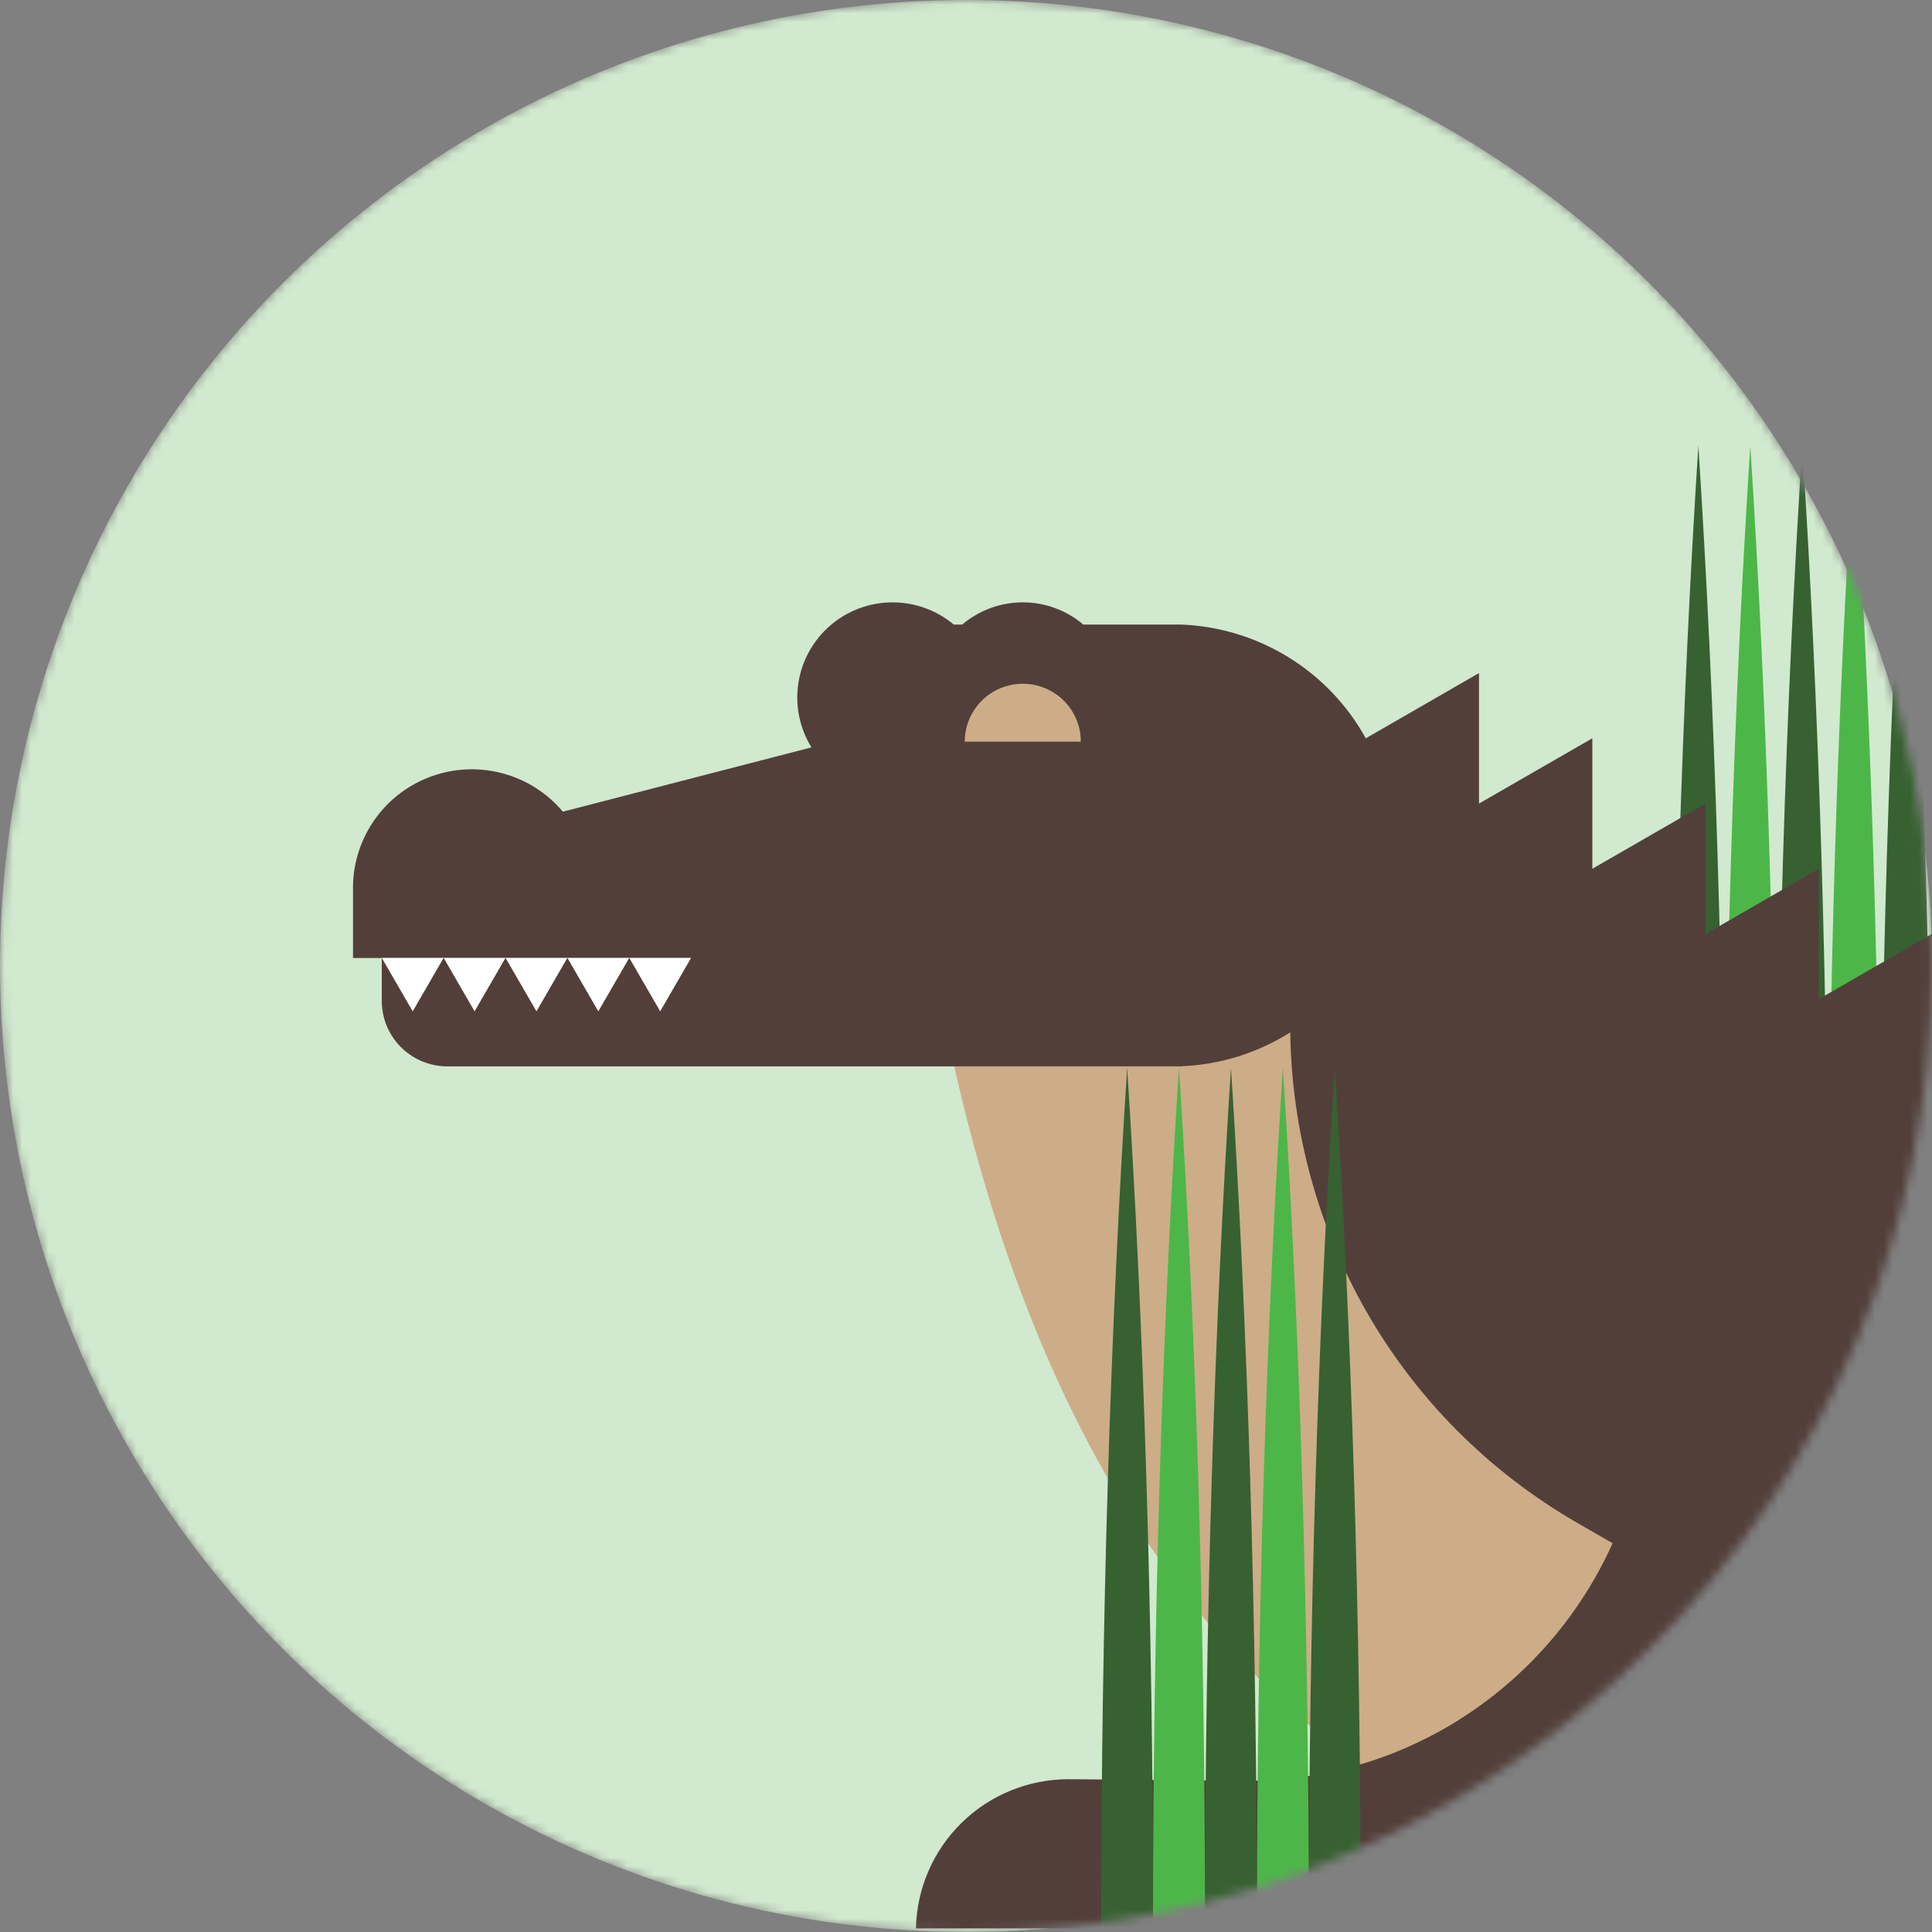
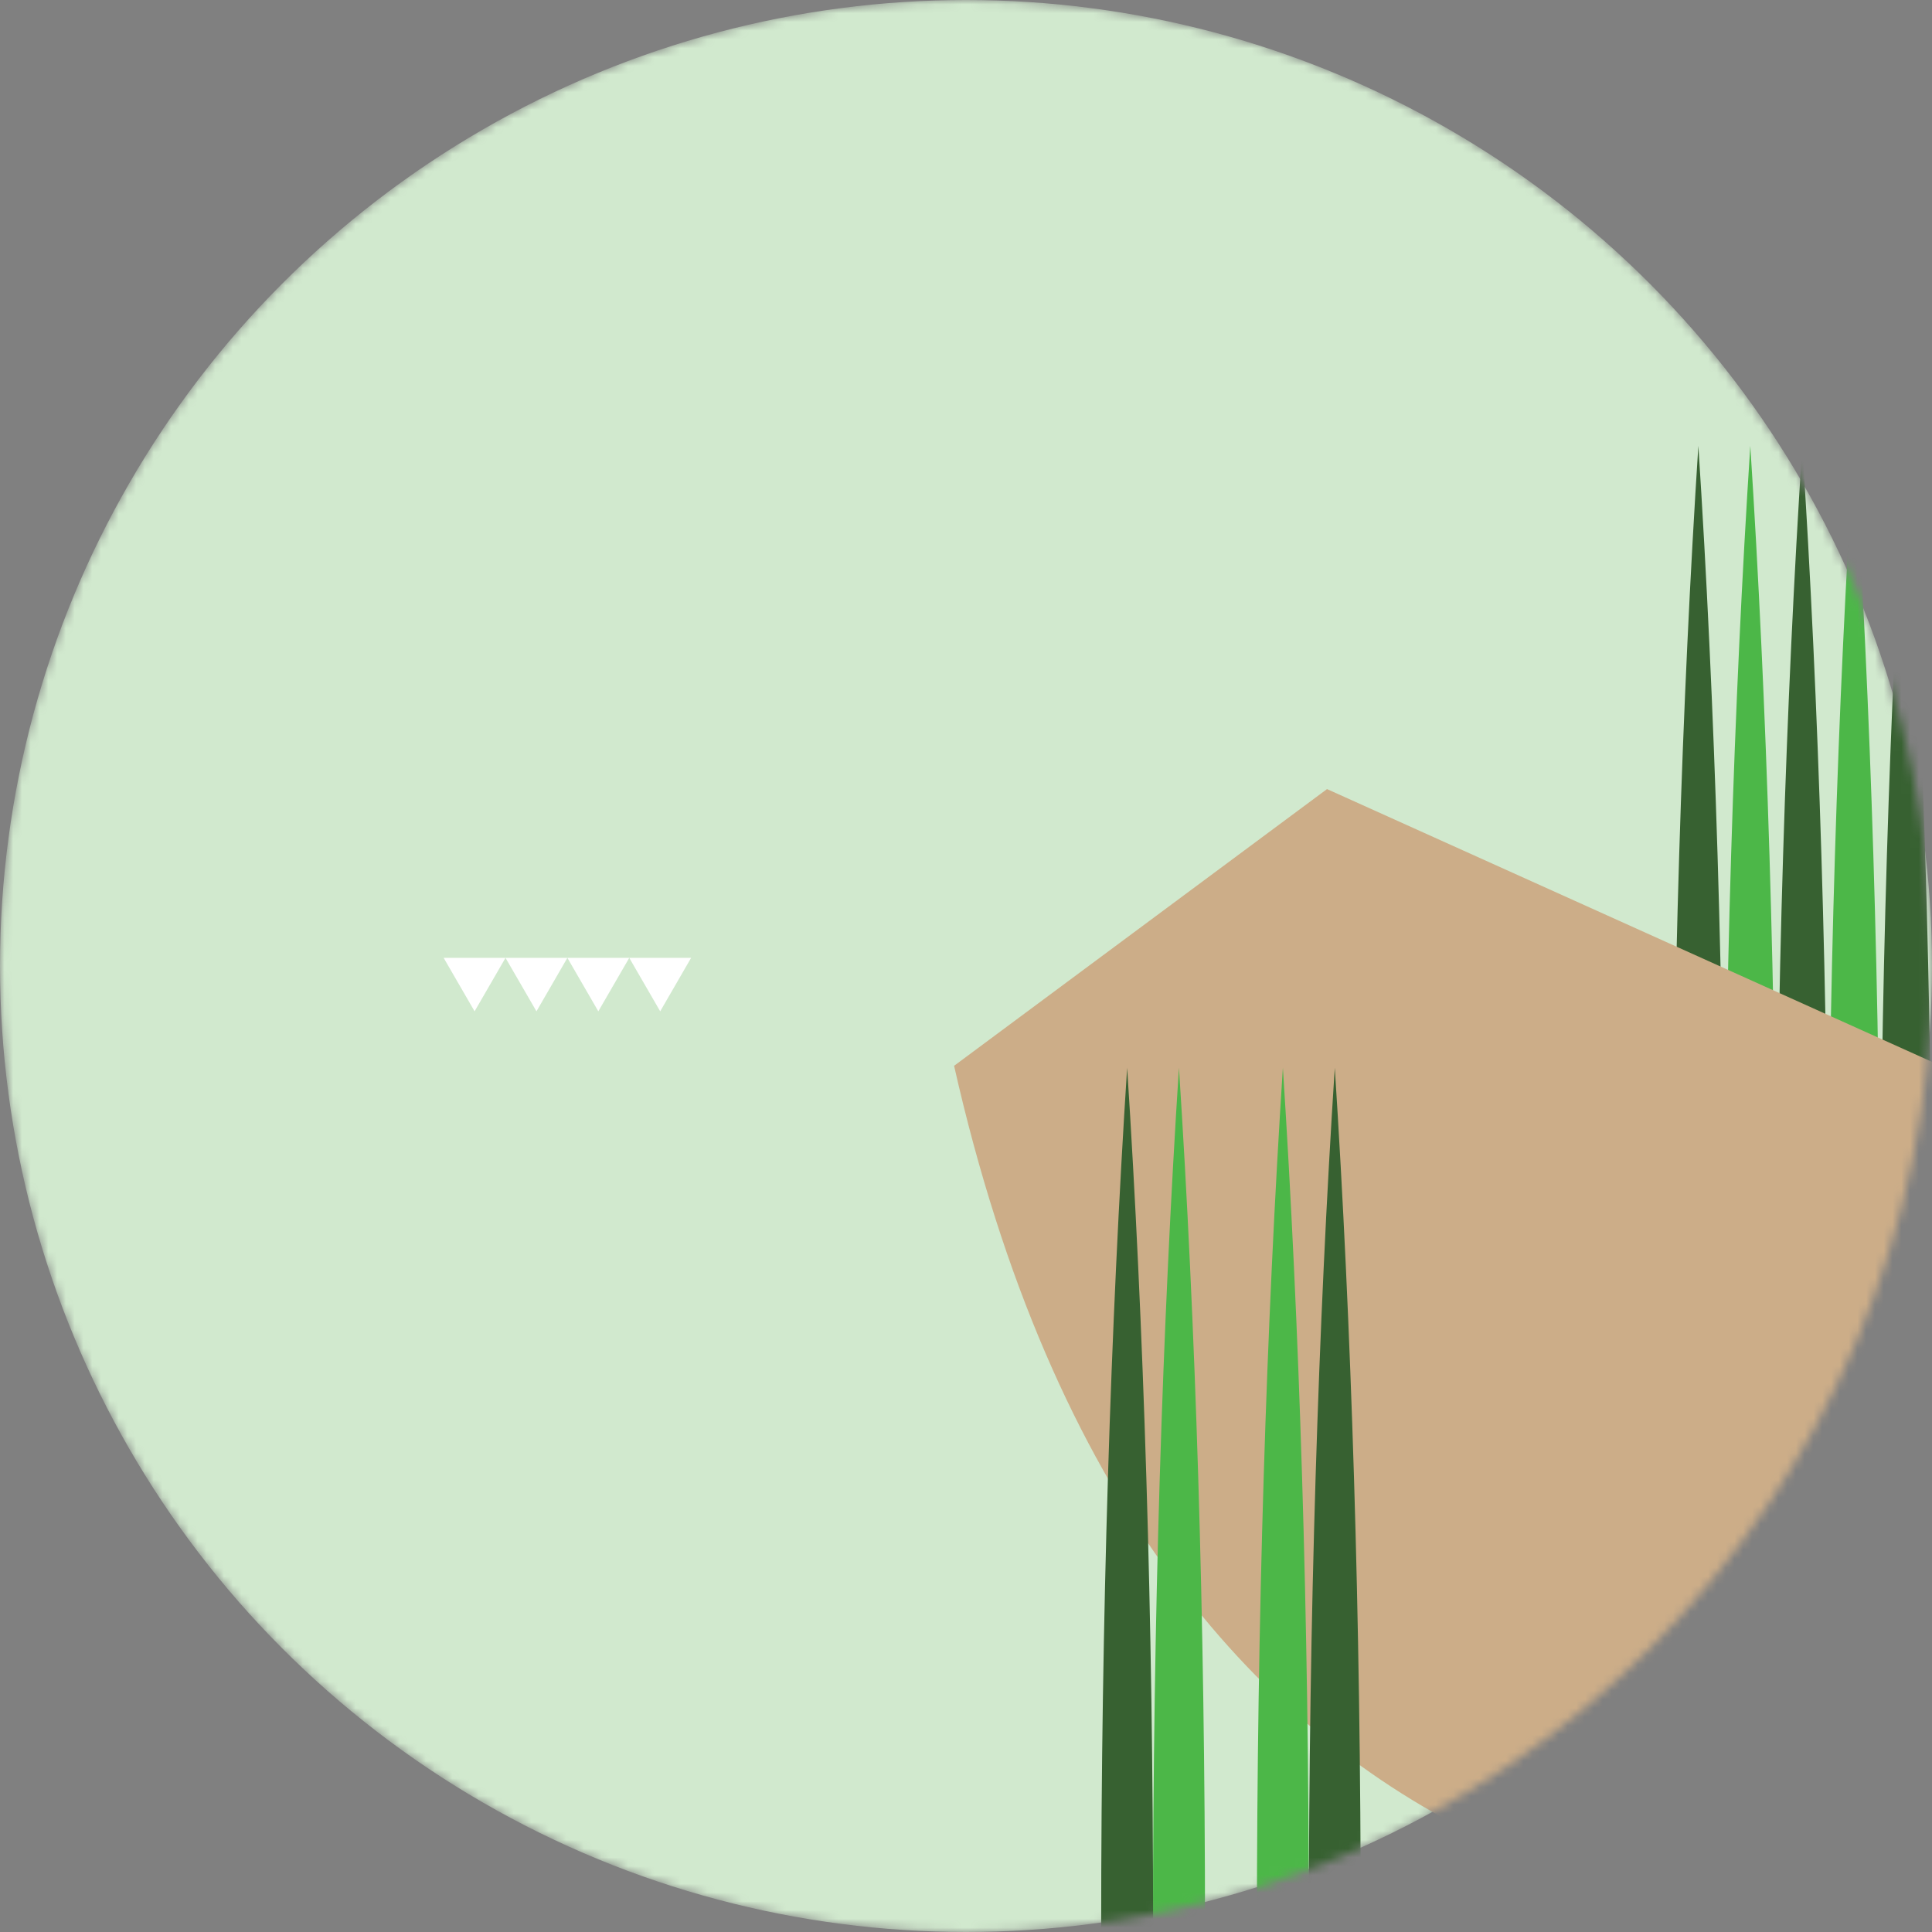
<svg xmlns="http://www.w3.org/2000/svg" width="220" height="220" viewBox="0 0 220 220" fill="none">
  <rect x="0" y="0" width="220" height="220" fill="#808080" stroke="none" />
  <mask id="mask0_137_270" style="mask-type:alpha" maskUnits="userSpaceOnUse" x="0" y="0" width="220" height="220">
    <circle cx="110" cy="110" r="110" fill="#D1E9CE" />
  </mask>
  <g mask="url(#mask0_137_270)">
    <circle cx="110" cy="110" r="110" fill="#D1E9CE" />
    <path d="M217.041 50.769C215.157 79.912 214.101 113.289 214.101 148.762H220.015C220 113.289 218.929 79.912 217.041 50.769Z" fill="#376131" />
    <path d="M211.13 50.769C209.246 79.921 208.175 113.298 208.175 148.771H214.101C214.101 113.289 213.015 79.912 211.13 50.769Z" fill="#4CB748" />
    <path d="M205.229 50.769C203.344 79.921 202.273 113.298 202.273 148.771H208.184C208.175 113.289 207.104 79.912 205.229 50.769Z" fill="#376131" />
    <path d="M199.309 50.769C197.421 79.912 196.356 113.289 196.356 148.762H202.27C202.264 113.289 201.193 79.912 199.309 50.769Z" fill="#4CB748" />
    <path d="M193.395 50.769C191.51 79.921 190.439 113.298 190.439 148.771H196.356C196.356 113.289 195.28 79.912 193.395 50.769Z" fill="#376131" />
    <path d="M219.994 219.541V120.914L151.11 89.854L108.644 121.366C119.79 170.692 142.638 196.347 167.778 208.808V219.541H219.994Z" fill="#CCAD88" />
-     <path d="M219.994 106.343L207.101 113.775V98.929L194.215 106.358V91.5L181.322 98.929V84.07L168.417 91.503V76.644L155.524 84.074C153.439 80.298 150.414 77.123 146.741 74.854C143.068 72.585 138.871 71.299 134.555 71.121C134.344 71.121 133.964 71.121 133.964 71.121H123.363C121.438 69.487 118.994 68.59 116.467 68.59C113.94 68.59 111.496 69.487 109.571 71.121H108.58V71.096C106.601 69.453 104.101 68.565 101.527 68.592C98.953 68.618 96.472 69.557 94.527 71.241C92.583 72.925 91.301 75.244 90.912 77.784C90.522 80.323 91.05 82.918 92.401 85.106L65.086 92.171L64.095 92.428C62.325 90.321 59.952 88.804 57.294 88.079C54.637 87.354 51.821 87.456 49.223 88.371C46.625 89.287 44.369 90.971 42.756 93.201C41.143 95.43 40.251 98.097 40.197 100.846V109.091H43.474V113.976C43.474 115.953 44.261 117.849 45.662 119.247C47.062 120.645 48.962 121.43 50.942 121.43H134.582V121.412C138.964 121.229 143.221 119.899 146.924 117.555C147.23 139.879 158.89 161.485 179.676 173.452L183.632 175.73C176.488 191.626 160.566 202.778 142.023 202.778H141.876L121.705 202.601H121.668C117.121 202.601 112.755 204.381 109.508 207.558C106.261 210.735 104.391 215.056 104.3 219.593H174.307C192.321 219.593 207.887 209.108 215.322 193.944L219.994 196.546V106.343Z" fill="#523F3A" />
    <path d="M151.994 121.589C150.109 150.74 149.038 184.118 149.038 219.605H154.949C154.952 184.118 153.881 150.74 151.994 121.589Z" fill="#376131" />
    <path d="M146.083 121.589C144.198 150.74 143.127 184.118 143.127 219.605H149.041C149.041 184.118 147.971 150.74 146.083 121.589Z" fill="#4CB748" />
-     <path d="M140.172 121.589C138.287 150.74 137.217 184.118 137.217 219.605H143.121C143.121 184.118 142.057 150.74 140.172 121.589Z" fill="#376131" />
    <path d="M134.249 121.589C132.364 150.74 131.293 184.118 131.293 219.605H137.217C137.217 184.118 136.146 150.74 134.249 121.589Z" fill="#4CB748" />
    <path d="M128.35 121.589C126.463 150.74 125.392 184.118 125.392 219.605H131.306C131.306 184.118 130.235 150.74 128.35 121.589Z" fill="#376131" />
-     <path d="M46.996 115.161L43.474 109.073H50.52L46.996 115.161Z" fill="white" />
    <path d="M54.042 115.161L50.52 109.073H57.563L54.042 115.161Z" fill="white" />
    <path d="M61.088 115.161L57.563 109.073H64.609L61.088 115.161Z" fill="white" />
    <path d="M68.131 115.161L64.609 109.073H71.655L68.131 115.161Z" fill="white" />
    <path d="M75.177 115.161L71.655 109.073H78.698L75.177 115.161Z" fill="white" />
-     <path d="M116.467 77.86C114.714 77.86 113.033 78.555 111.793 79.791C110.553 81.028 109.857 82.706 109.856 84.455H123.076C123.076 82.706 122.379 81.028 121.14 79.791C119.901 78.555 118.22 77.86 116.467 77.86Z" fill="#CCAD88" />
  </g>
</svg>